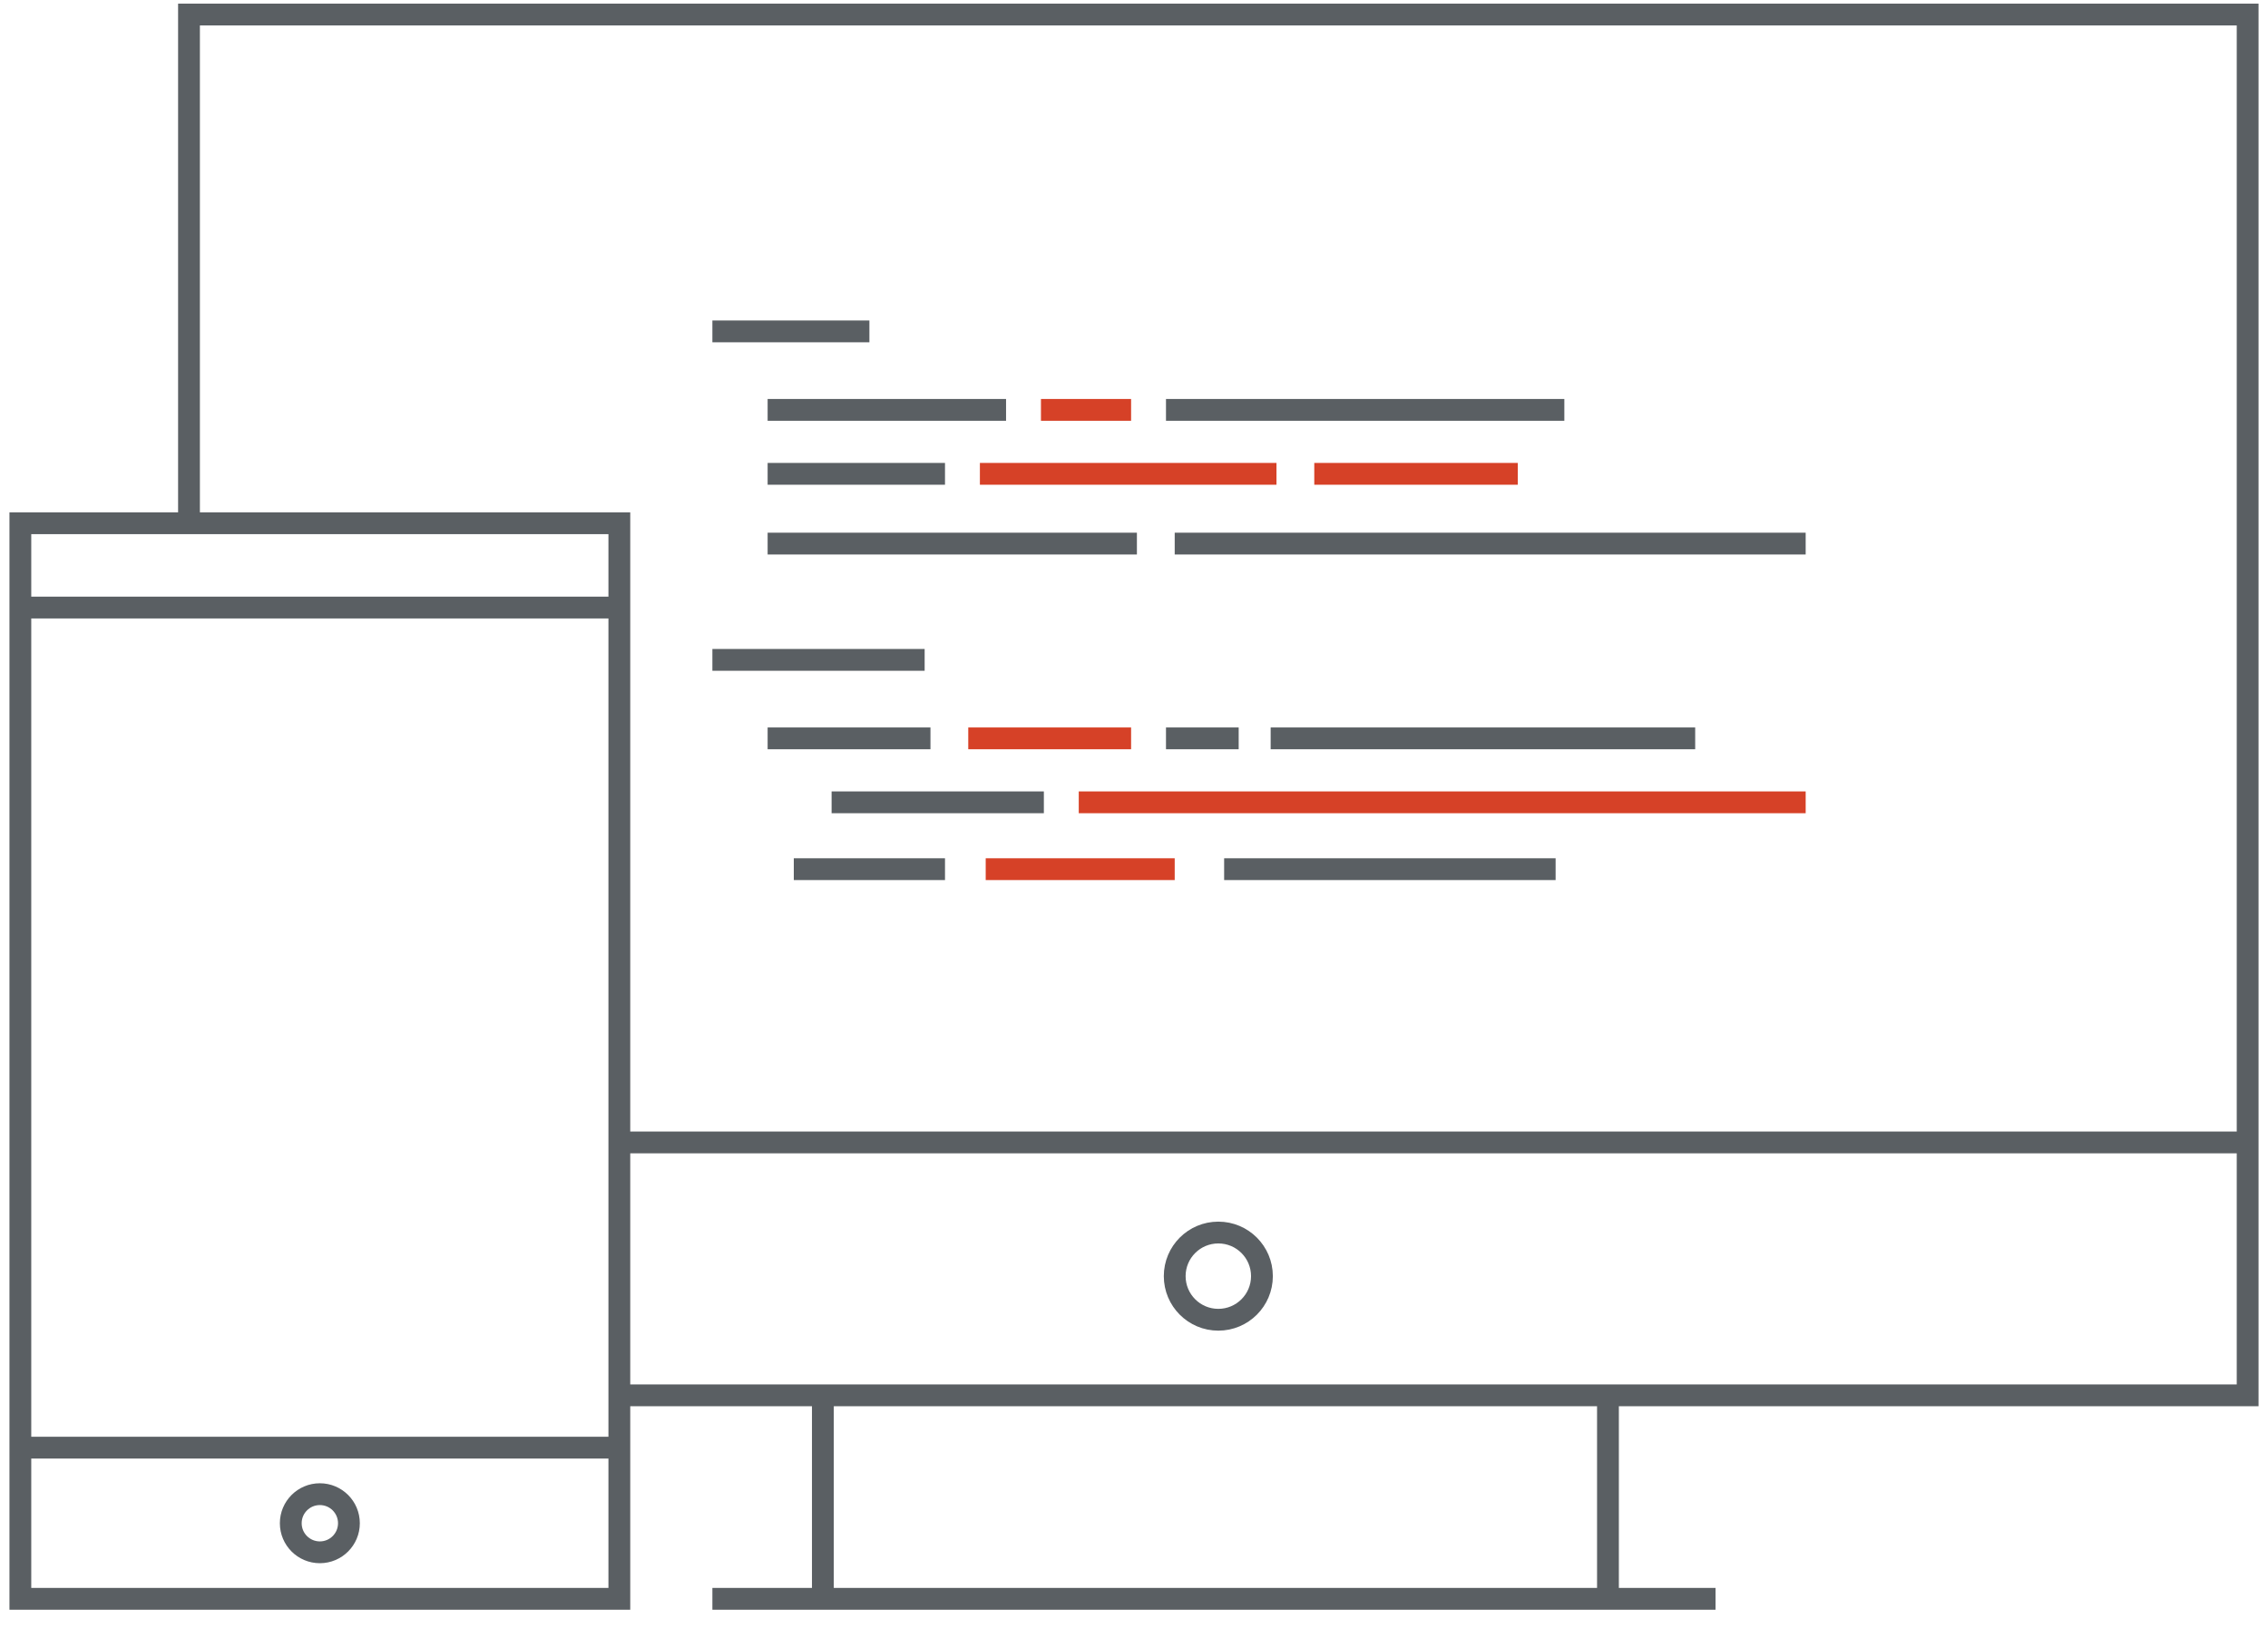
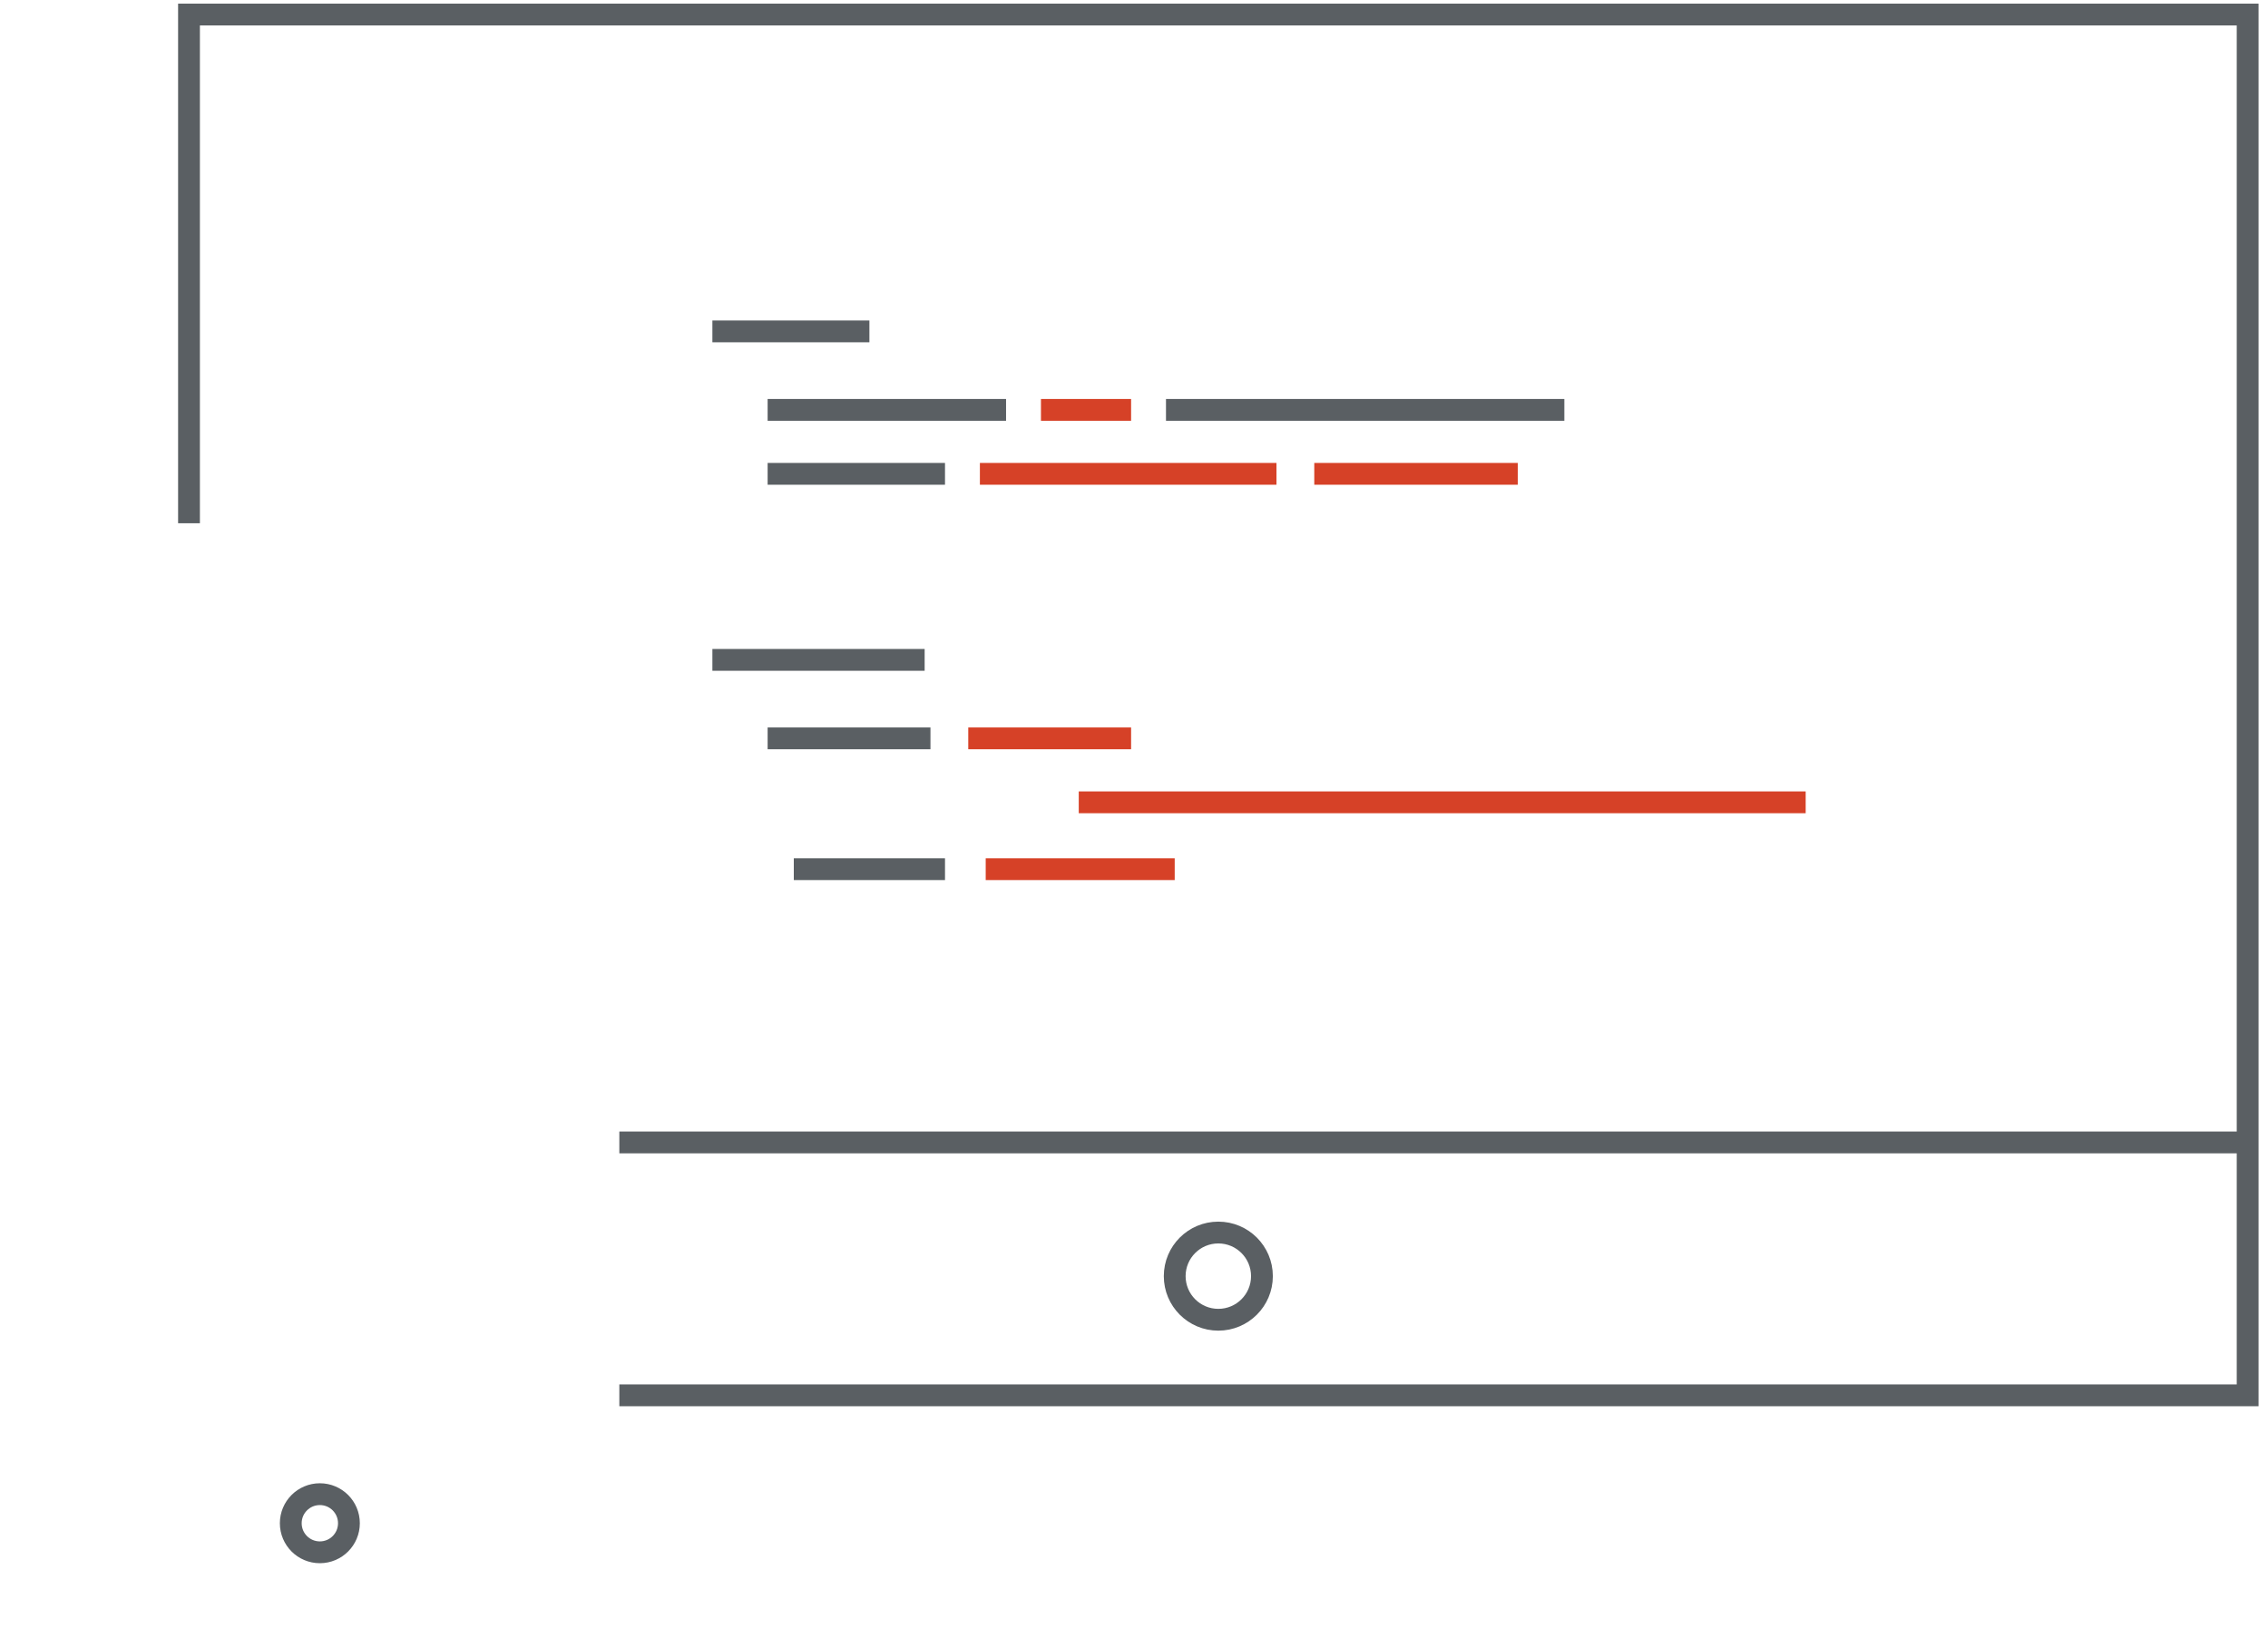
<svg xmlns="http://www.w3.org/2000/svg" width="78" height="56" viewBox="0 0 78 56">
  <g fill="none" fill-rule="evenodd" stroke-width=".75">
    <g stroke="#5A5F63" transform="translate(6)">
      <path d="M15.3 48h56V.5H.5V18M15.3 39.3h56" />
      <circle cx="35.9" cy="43.9" r="1.5" />
-       <path d="M22.3 48v7M49.3 48v7M18.5 55H53" />
    </g>
    <path stroke="#5A5F63" d="M24.5 11.4h5.4M26.4 14.1h8.2" />
    <path stroke="#D64127" d="M35.8 14.1h3.1" />
    <path stroke="#5A5F63" d="M40.1 14.1h13.7M26.4 16.3h6.1" />
    <path stroke="#D64127" d="M33.7 16.3h10.2M45.2 16.3h7" />
    <path stroke="#5A5F63" d="M24.5 22.7h7.3M26.4 25.4H32M27.3 29.9h5.2" />
    <path stroke="#D64127" d="M33.9 29.9h6.5M33.3 25.4h5.6" />
-     <path stroke="#5A5F63" d="M40.1 25.4h2.5M43.7 25.4h14.6M28.6 27.6h7.3" />
    <path stroke="#D64127" d="M37.1 27.6h25" />
-     <path stroke="#5A5F63" d="M26.4 18.7h12.7M40.4 18.7h21.7M42.1 29.9h11.4M.7 18h20.6v37H.7zM.7 20.9h20.6M.7 49.8h20.6" />
    <circle cx="11" cy="52.4" r="1" stroke="#5A5F63" />
  </g>
</svg>